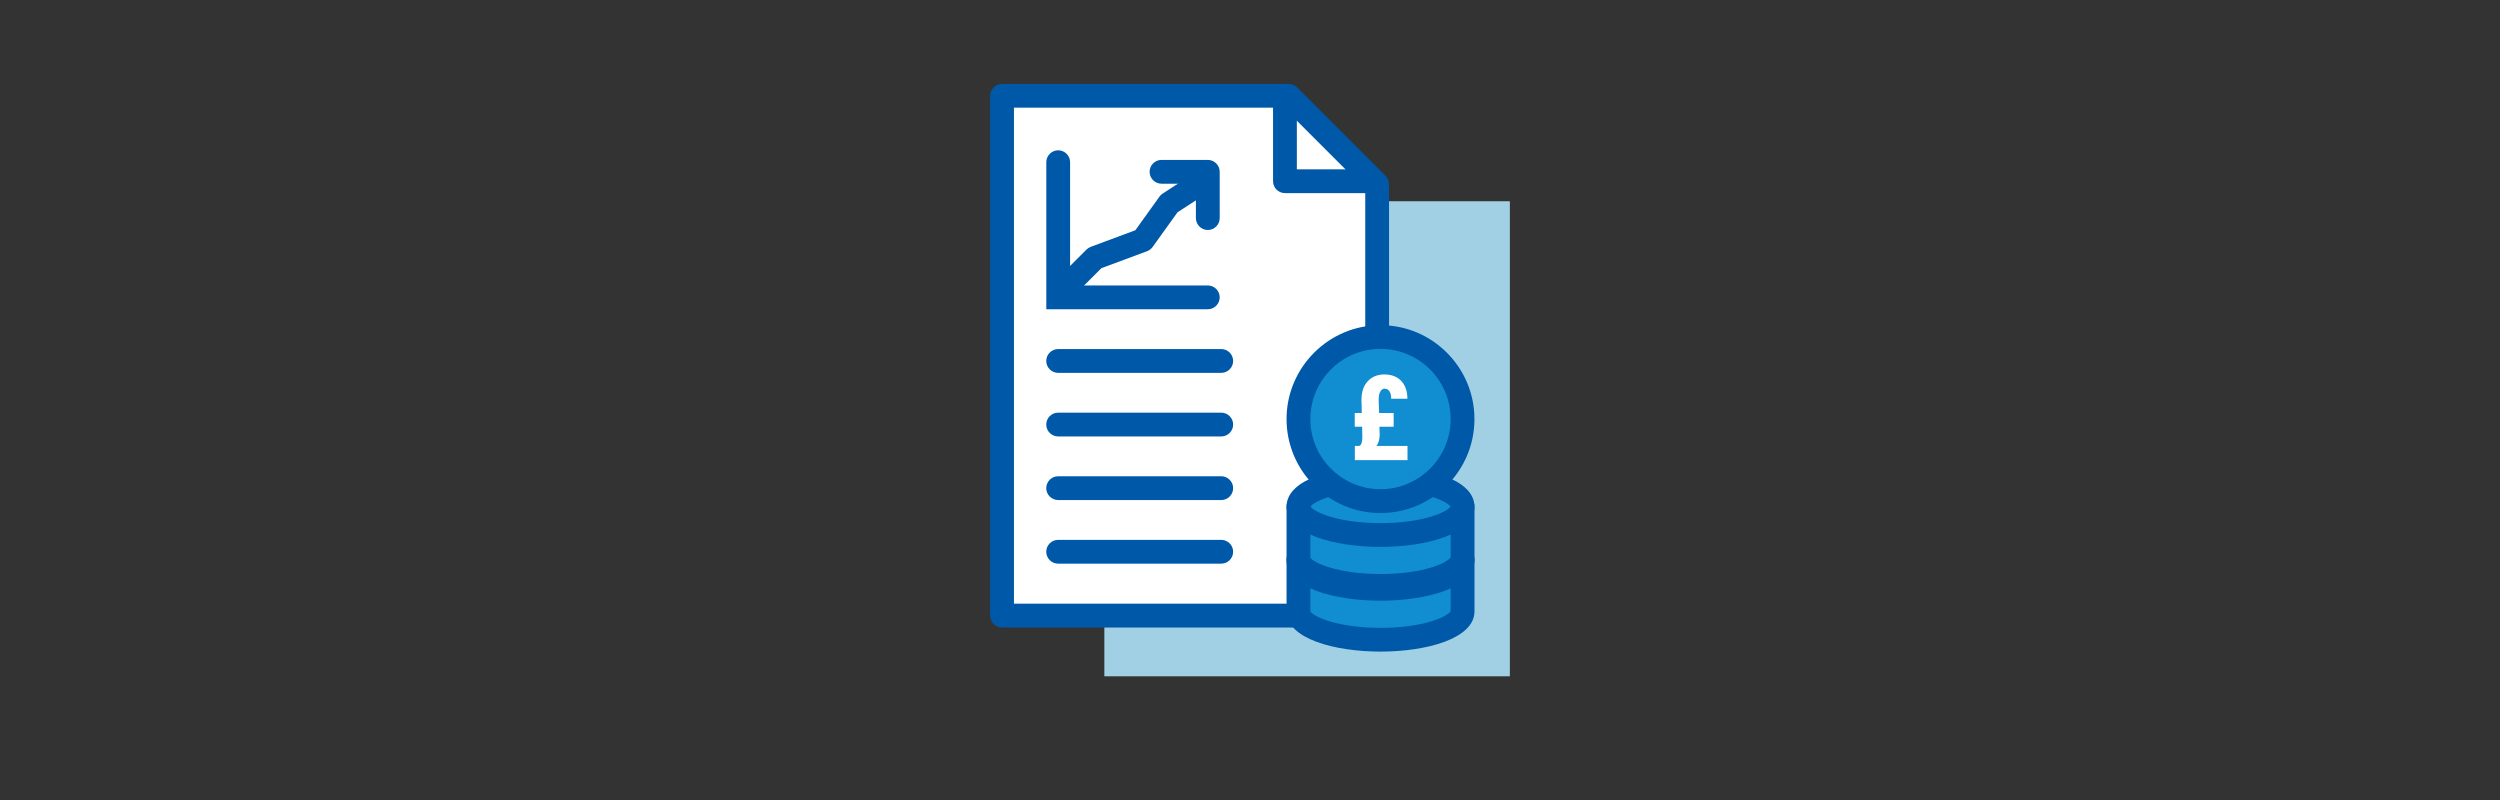
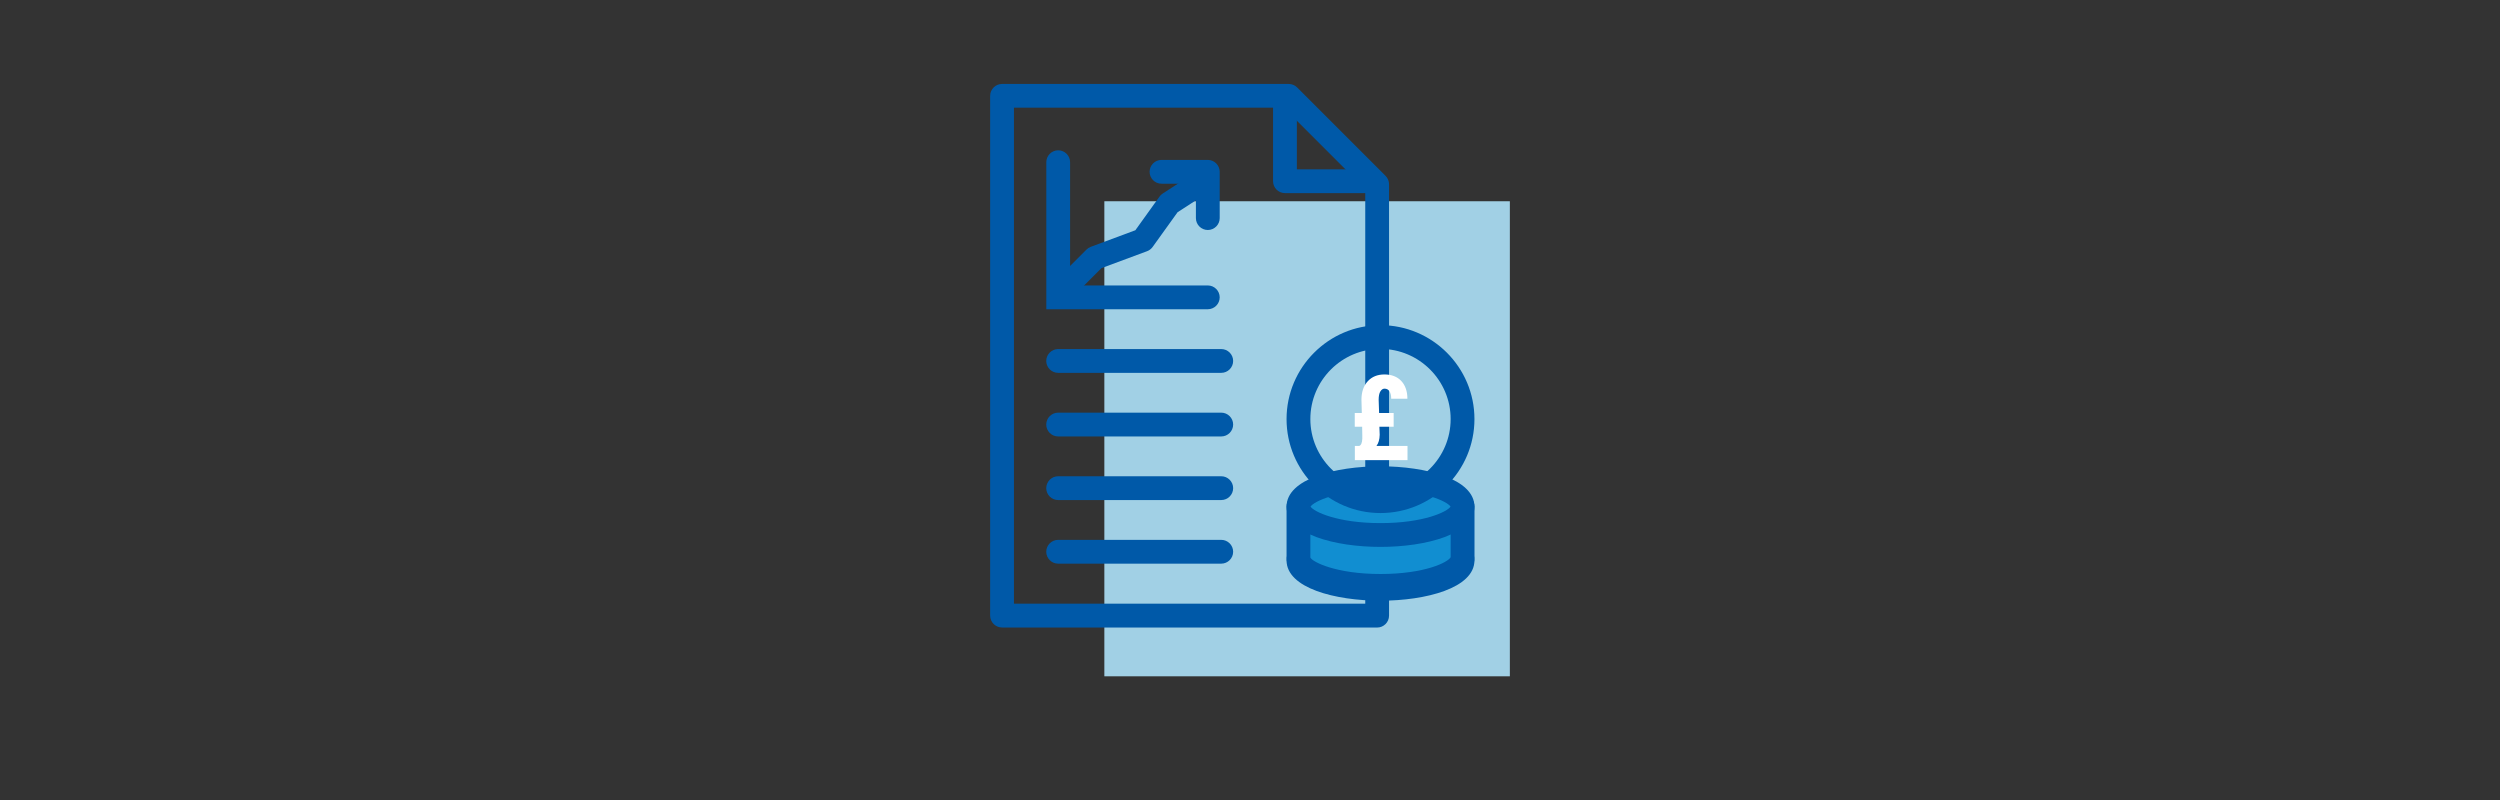
<svg xmlns="http://www.w3.org/2000/svg" viewBox="0 0 500 160" data-sanitized-data-name="Layer 1" data-name="Layer 1" id="Layer_1">
  <rect x="0" y="0" width="500" height="160" fill="#333333" stroke="none" />
  <defs>
    <style>
      .cls-1 {
        fill: #0059a8;
      }

      .cls-1, .cls-2, .cls-3, .cls-4 {
        stroke-width: 0px;
      }

      .cls-2 {
        fill: #118ed1;
      }

      .cls-3 {
        fill: #fff;
      }

      .cls-4 {
        fill: #a1d0e5;
      }
    </style>
  </defs>
  <rect height="95.01" width="81.1" y="40.25" x="220.87" class="cls-4" />
  <g>
-     <polygon points="200.41 19.17 257.75 19.17 275.43 36.85 275.43 123.12 200.41 123.12 200.41 19.17" class="cls-3" />
    <path d="M275.43,125.5h-75.02c-1.31,0-2.38-1.07-2.38-2.38V19.17c0-1.31,1.07-2.38,2.38-2.38h57.34c.63,0,1.24.25,1.68.7l17.68,17.68c.45.45.7,1.05.7,1.68v86.28c0,1.31-1.07,2.38-2.38,2.38ZM202.79,120.74h70.26V37.83l-16.29-16.29h-53.97v99.2Z" class="cls-1" />
  </g>
  <path d="M244.25,112.73h-32.62c-1.31,0-2.38-1.07-2.38-2.38s1.07-2.38,2.38-2.38h32.62c1.31,0,2.38,1.07,2.38,2.38s-1.07,2.38-2.38,2.38Z" class="cls-1" />
  <path d="M244.25,100.01h-32.62c-1.31,0-2.38-1.07-2.38-2.38s1.07-2.38,2.38-2.38h32.62c1.31,0,2.38,1.07,2.38,2.38s-1.07,2.38-2.38,2.38Z" class="cls-1" />
  <path d="M244.25,87.29h-32.62c-1.31,0-2.38-1.07-2.38-2.38s1.07-2.38,2.38-2.38h32.62c1.31,0,2.38,1.07,2.38,2.38s-1.07,2.38-2.38,2.38Z" class="cls-1" />
  <path d="M244.25,74.57h-32.62c-1.31,0-2.38-1.07-2.38-2.38s1.07-2.38,2.38-2.38h32.62c1.31,0,2.38,1.07,2.38,2.38s-1.07,2.38-2.38,2.38Z" class="cls-1" />
  <path d="M241.56,61.85h-32.3v-29.41c0-1.31,1.07-2.38,2.38-2.38s2.38,1.07,2.38,2.38v24.65h27.54c1.31,0,2.38,1.07,2.38,2.38s-1.07,2.38-2.38,2.38Z" class="cls-1" />
  <path d="M274.06,38.62h-17.07c-1.31,0-2.38-1.07-2.38-2.38v-15.63h4.76v13.25h14.69v4.76Z" class="cls-1" />
  <path d="M211.85,61.11c-.61,0-1.22-.23-1.68-.7-.93-.93-.93-2.44,0-3.37l7.12-7.12c.24-.24.53-.43.85-.55l8.93-3.32,4.83-6.73c.17-.24.39-.45.64-.61l6.92-4.49c1.11-.72,2.58-.4,3.29.7.72,1.1.4,2.58-.7,3.29l-6.54,4.24-4.99,6.95c-.28.38-.66.68-1.1.84l-9.13,3.39-6.75,6.75c-.46.46-1.07.7-1.68.7Z" class="cls-1" />
  <path d="M241.56,46c-1.31,0-2.38-1.07-2.38-2.38v-6.88h-6.88c-1.31,0-2.38-1.07-2.38-2.38s1.07-2.38,2.38-2.38h9.26c1.31,0,2.38,1.07,2.38,2.38v9.26c0,1.31-1.07,2.38-2.38,2.38Z" class="cls-1" />
  <g>
-     <path d="M292.52,122.27c0,3.13-7.35,5.68-16.41,5.68s-16.41-2.54-16.41-5.68v-10.18h32.83v10.18" class="cls-2" />
-     <path d="M276.1,130.32c-9.05,0-18.79-2.52-18.79-8.06v-10.18c0-1.31,1.07-2.38,2.38-2.38h32.83c1.31,0,2.38,1.07,2.38,2.38v10.18c0,5.53-9.74,8.06-18.79,8.06ZM262.07,114.47v7.8c.37.87,5.12,3.3,14.03,3.3s13.55-2.37,14.03-3.36v-7.73h-28.07Z" class="cls-1" />
-   </g>
+     </g>
  <g>
    <ellipse ry="5.68" rx="16.41" cy="112.09" cx="276.1" class="cls-2" />
    <path d="M276.1,120.14c-9.05,0-18.79-2.52-18.79-8.06s9.74-8.06,18.79-8.06,18.79,2.52,18.79,8.06-9.74,8.06-18.79,8.06ZM262.11,112.09c.65,1.02,5.37,3.3,14,3.3s13.35-2.27,14-3.3c-.65-1.02-5.37-3.3-14-3.3s-13.35,2.27-14,3.3Z" class="cls-1" />
  </g>
  <g>
    <path d="M292.52,111.5c0,3.13-7.35,5.68-16.41,5.68s-16.41-2.54-16.41-5.68v-10.18h32.83v10.18" class="cls-2" />
    <path d="M276.1,119.56c-9.05,0-18.79-2.52-18.79-8.06v-10.18c0-1.31,1.07-2.38,2.38-2.38h32.83c1.31,0,2.38,1.07,2.38,2.38v10.18c0,5.53-9.74,8.06-18.79,8.06ZM262.07,103.7v7.8c.37.87,5.12,3.3,14.03,3.3s13.55-2.37,14.03-3.36v-7.73h-28.07Z" class="cls-1" />
  </g>
  <g>
    <ellipse ry="5.68" rx="16.41" cy="101.32" cx="276.1" class="cls-2" />
    <path d="M276.1,109.38c-9.05,0-18.79-2.52-18.79-8.06s9.74-8.06,18.79-8.06,18.79,2.52,18.79,8.06-9.74,8.06-18.79,8.06ZM262.11,101.32c.65,1.02,5.37,3.3,14,3.3s13.35-2.27,14-3.3c-.65-1.02-5.37-3.3-14-3.3s-13.35,2.27-14,3.3Z" class="cls-1" />
  </g>
  <g>
-     <circle r="16.41" cy="83.82" cx="276.1" class="cls-2" />
    <path d="M276.1,102.61c-10.36,0-18.79-8.43-18.79-18.79s8.43-18.79,18.79-18.79,18.79,8.43,18.79,18.79-8.43,18.79-18.79,18.79ZM276.1,69.78c-7.74,0-14.03,6.3-14.03,14.03s6.3,14.03,14.03,14.03,14.03-6.3,14.03-14.03-6.3-14.03-14.03-14.03Z" class="cls-1" />
  </g>
  <path d="M275.88,85.35l.06,1.59c-.02.95-.23,1.7-.65,2.25h6.21v2.84h-10.53v-2.84h.86c.38-.12.59-.6.63-1.45v-.6s-.03-1.79-.03-1.79h-1.48v-2.75h1.41l-.07-2.64c0-1.56.42-2.8,1.26-3.71s1.95-1.36,3.34-1.36,2.55.43,3.36,1.3,1.23,2.05,1.23,3.56h-3.24c0-.65-.12-1.15-.35-1.5s-.57-.52-.99-.52c-.33,0-.6.19-.83.56s-.34.93-.34,1.67l.09,2.64h2.91v2.75h-2.81Z" class="cls-3" />
</svg>